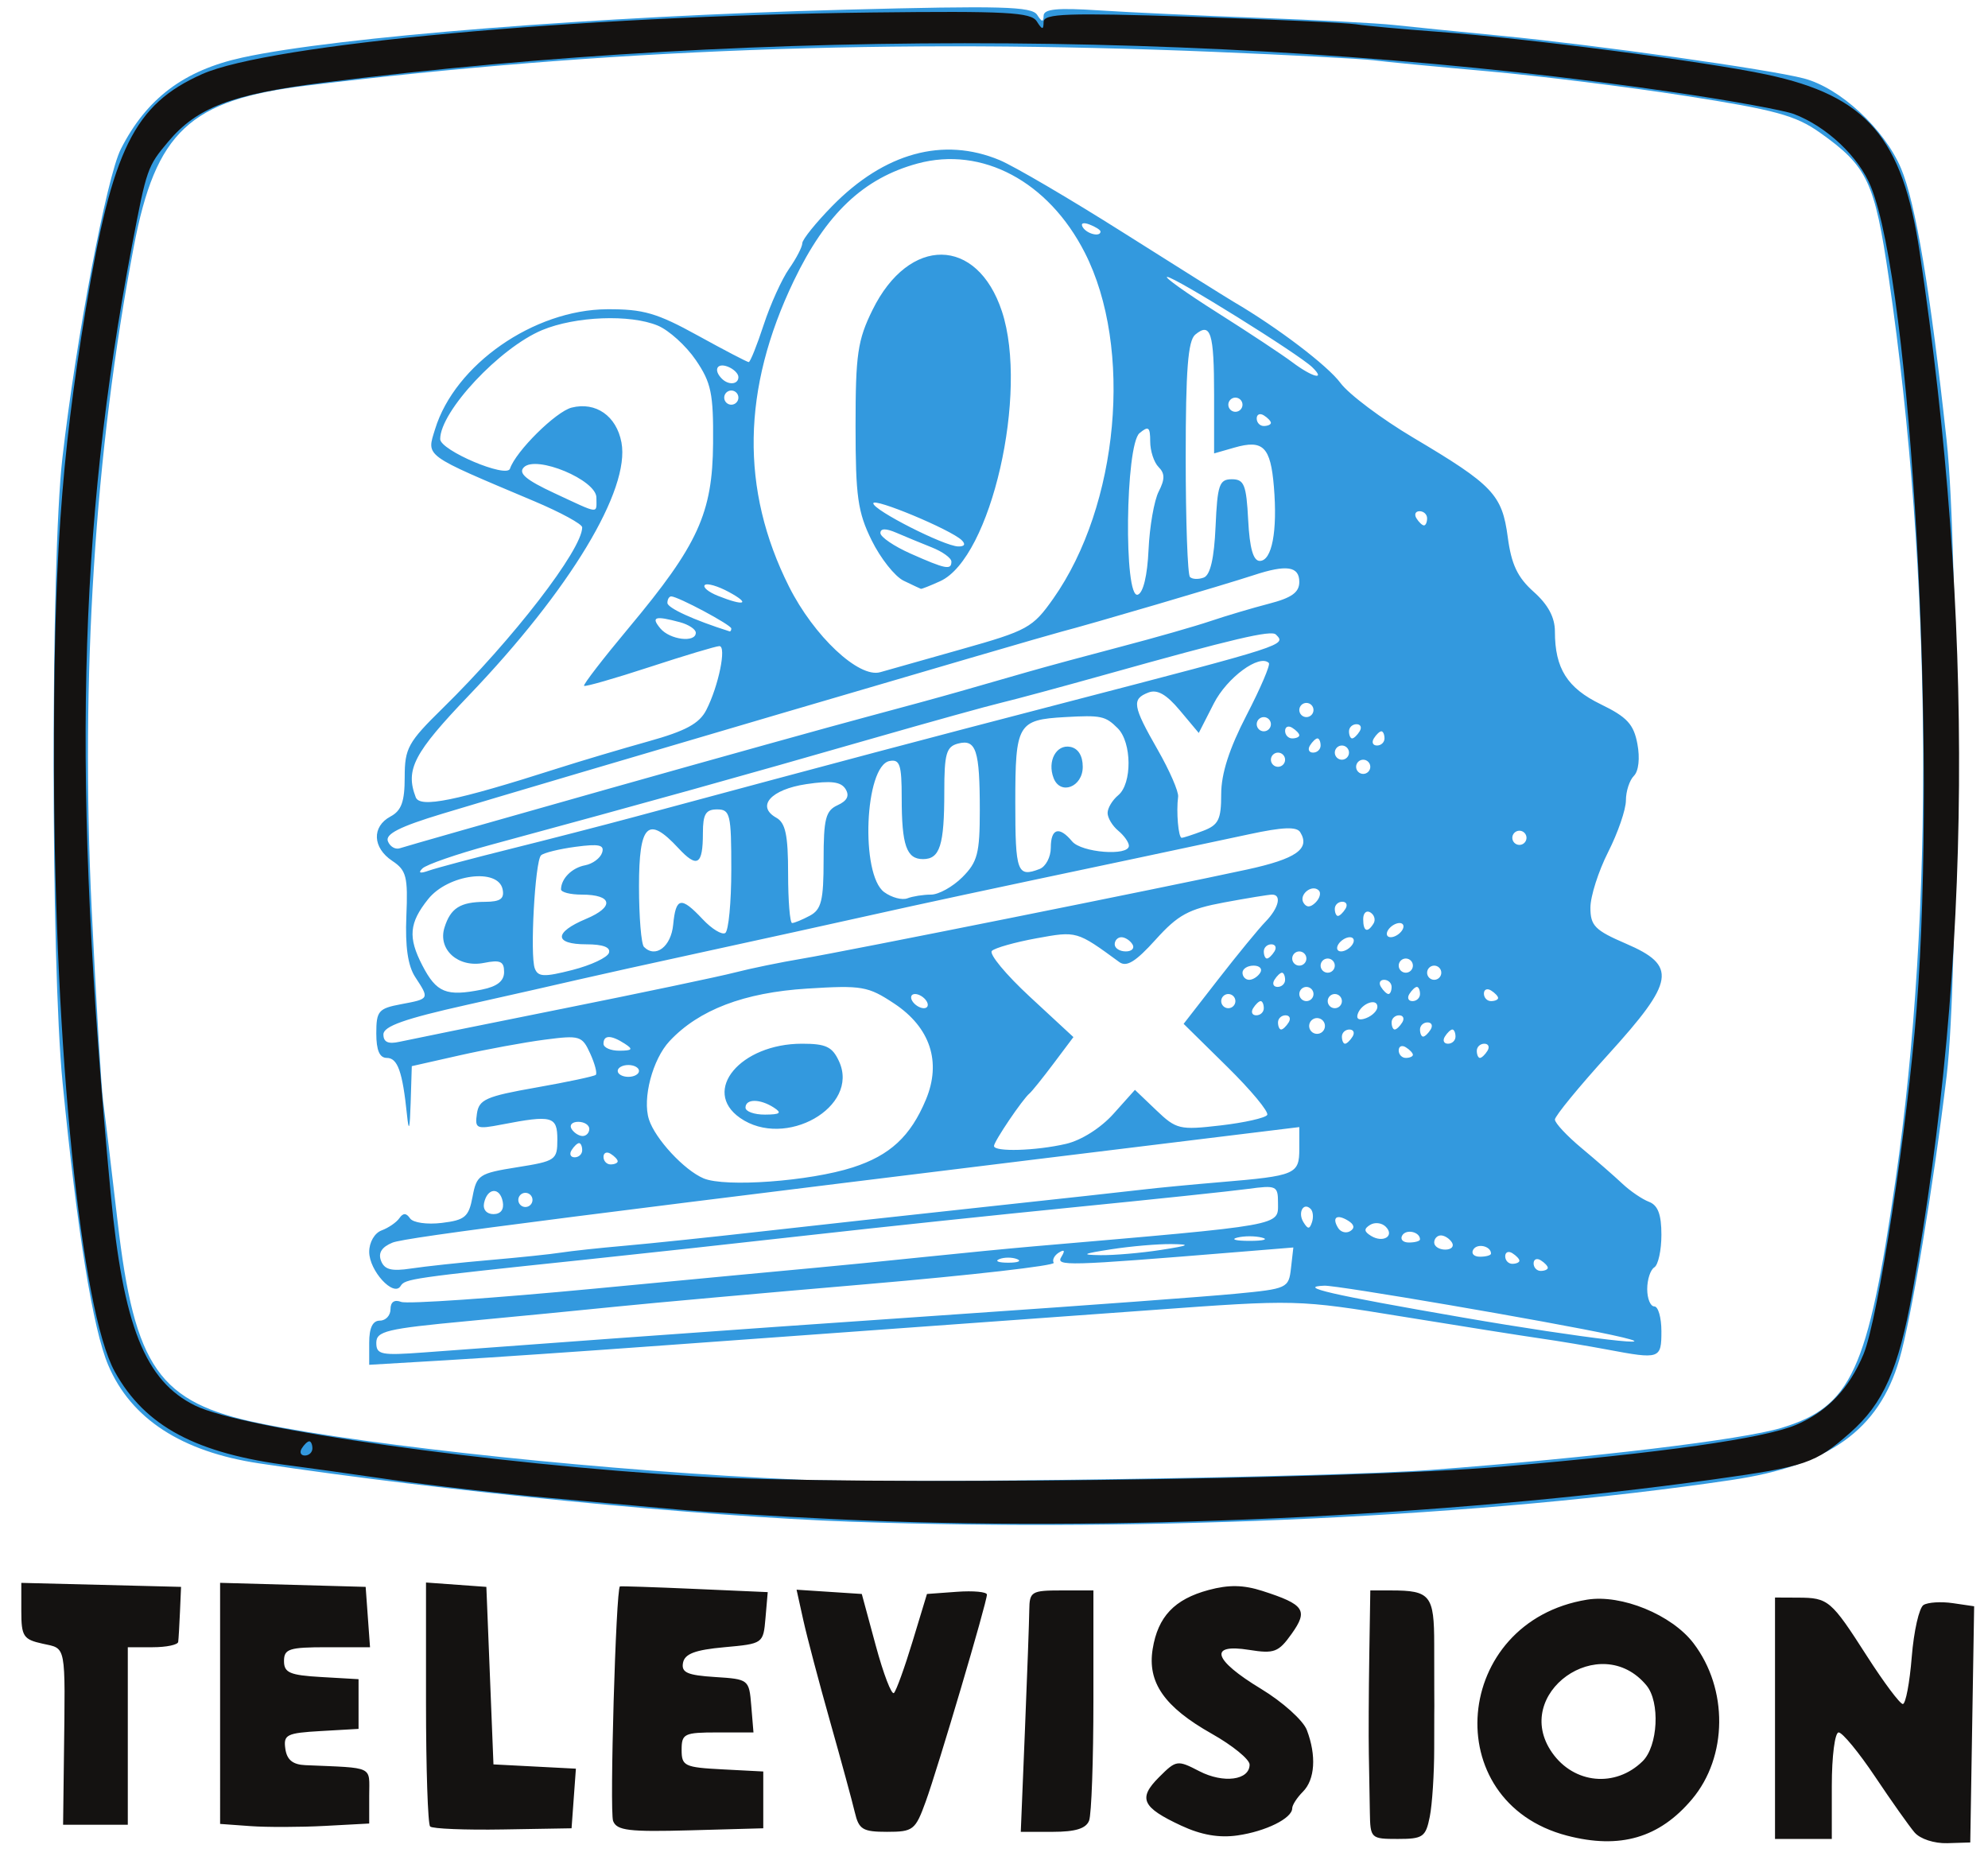
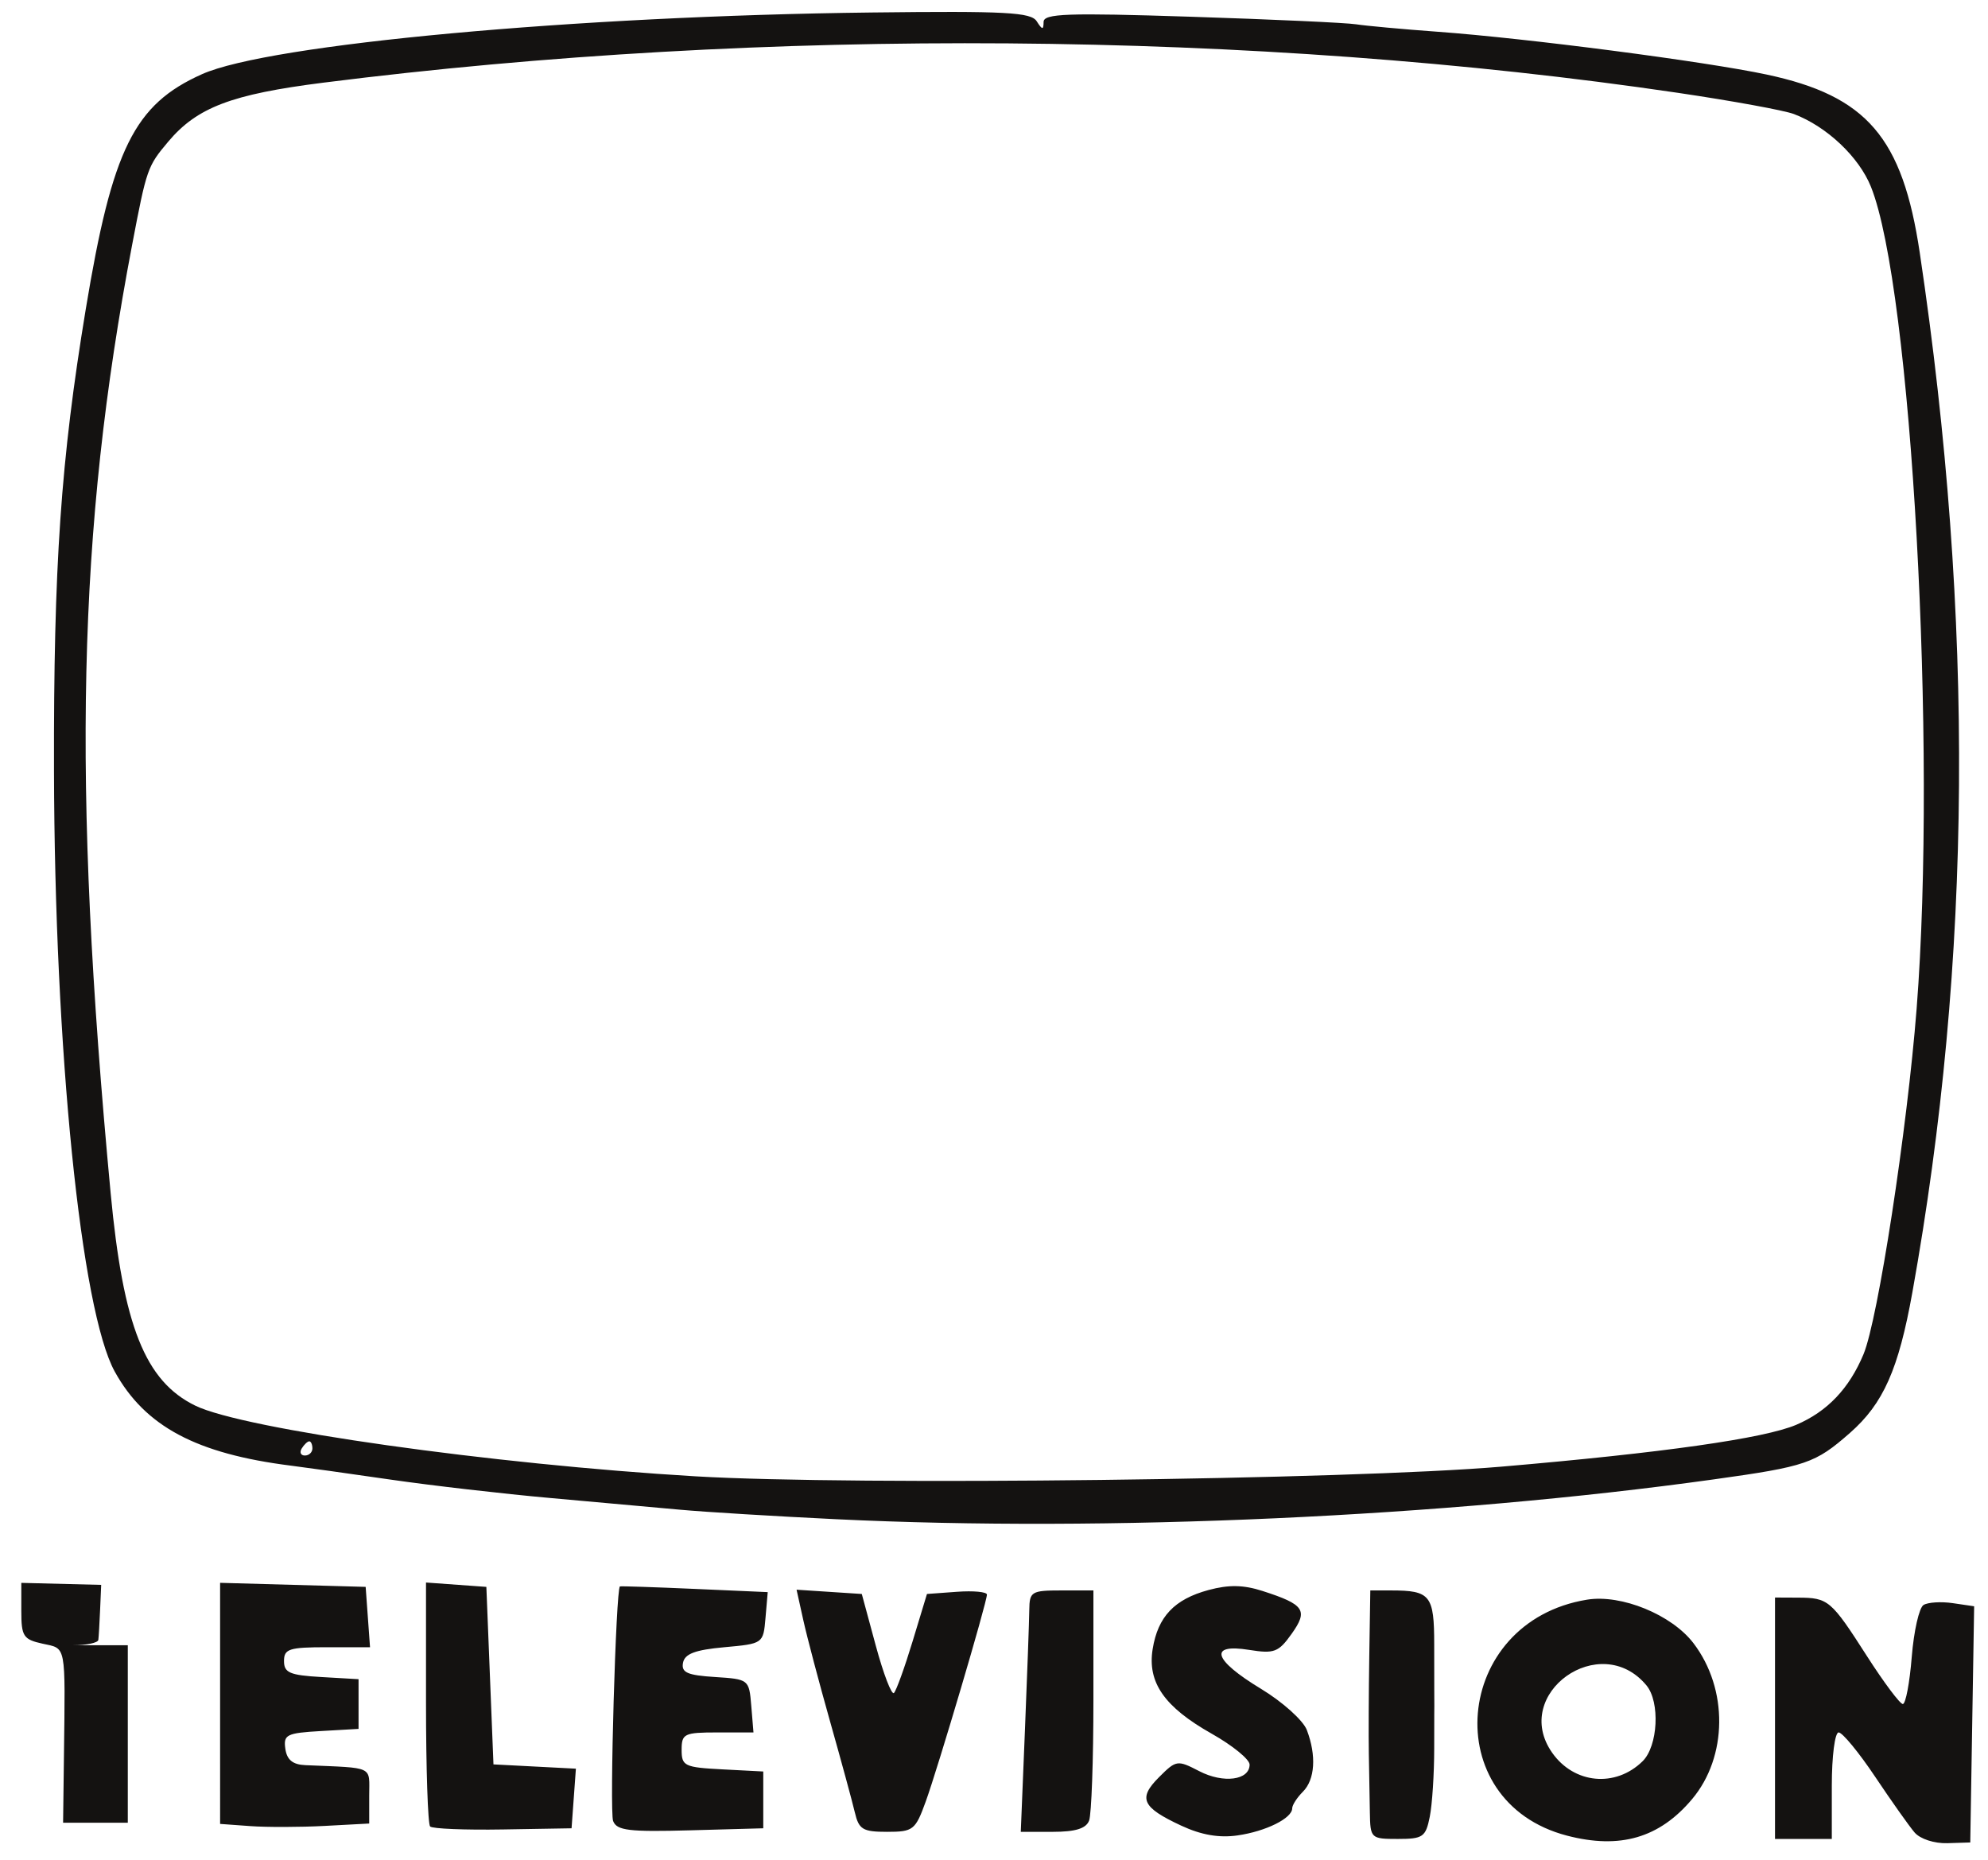
<svg xmlns="http://www.w3.org/2000/svg" xmlns:ns1="http://www.inkscape.org/namespaces/inkscape" xmlns:ns2="http://sodipodi.sourceforge.net/DTD/sodipodi-0.dtd" ns1:version="1.0 (4035a4fb49, 2020-05-01)" ns2:docname="20th_Century_Fox_Television_1966.svg" viewBox="0 0 373.333 349.333" height="349.333" width="373.333" id="svg10" version="1.1">
  <defs id="defs14" />
  <ns2:namedview ns1:current-layer="g18" ns1:window-maximized="1" ns1:window-y="-9" ns1:window-x="-9" ns1:cy="154.36628" ns1:cx="174.61662" ns1:zoom="1.6577875" showgrid="false" id="namedview12" ns1:window-height="1001" ns1:window-width="1920" ns1:pageshadow="2" ns1:pageopacity="0" guidetolerance="10" gridtolerance="10" objecttolerance="10" borderopacity="1" bordercolor="#666666" pagecolor="#ffffff" />
  <g id="g18" ns1:label="Image" ns1:groupmode="layer">
    <g id="g36">
-       <path ns2:nodetypes="ssssssssssssssssscsssssssssssssssssssssssssssscssssssssssssssssssssscssssssscssssssssssssssssssssssssssssssssssssssssssssscssssscsssssssssssssssssssssscssssssssssssssssssssssssssssssssssssssssssssssssscscccssssssssssssssssssssssssssssssssssssscsssscssssscssscssssssssssssssssssssssssssssssssssssssssssssssssssssssssssssssssssssssssssssssssssssssssssssssssssssssssssssssssssssssssssssssssssssssssssssssssssssssssssssssssssssssssssssssssssssssssssssssssssssssssssssssssssssssssssssssssssscsssscssssssssscsssssssssccsssssssssssssssssssssssssssscsssssssssssssssssssssssssssssssssssssssssssssssssssssssssssssssssssssssssssssssssssssssssssssssssssssssssssssssssssssssssscssssssssssssssssssssssssssssssssssssssssssss" id="path40" d="m 160,285.77 c -28.599,-0.998 -76.255,-5.69 -111.333,-10.961 -14.565,-2.188 -24.075,-8.378 -28.345,-18.448 -2.876,-6.782 -5.798,-24.872 -8.566,-53.027 C 9.521,180.596 9.498,105.406 11.72,86 14.278,63.661 20.034,33.224 22.688,28 27.52,18.489 34.539,13.206 45.531,10.805 63.265,6.931 112.247,3.044 158.747,1.821 c 29.251,-0.769 35.021,-0.615 36.021,0.965 0.871,1.376 1.196,1.426 1.211,0.183 0.015,-1.286 2.527,-1.534 10.354,-1.023 5.683,0.371 19.233,1.004 30.111,1.405 10.878,0.402 22.278,1.005 25.333,1.34 3.056,0.335 12.156,1.252 20.222,2.036 17.85,1.736 50.252,6.303 56.737,7.996 6.817,1.781 15.106,9.445 18.261,16.885 2.739,6.458 5.513,23.005 8.562,51.058 2.295,21.117 2.303,100.251 0.013,119.333 -2.505,20.866 -6.619,45.54 -8.894,53.333 -3.852,13.198 -13.197,19.887 -31.588,22.612 -46.172,6.84 -108.574,9.797 -165.091,7.825 z m 108.667,-9.733 c 30.535,-2.312 58.46,-5.658 65.864,-7.892 13.149,-3.967 16.234,-10.661 21.433,-46.511 7.338,-50.602 6.873,-113.723 -1.248,-169.331 -2.658,-18.201 -4.022,-21.081 -12.981,-27.42 -4.528,-3.203 -8.393,-4.258 -25.208,-6.876 C 305.604,16.306 288.867,14.224 279.333,13.379 269.8,12.535 260.2,11.612 258,11.328 255.8,11.045 242.3,10.33 228,9.74 167.237,7.232 113.906,9.217 57.538,16.084 35.6,18.757 29.245,24.696 25.114,46.382 17.794,84.808 15.107,127.104 17.215,170.701 c 0.833,17.215 1.797,33.399 2.143,35.966 0.346,2.567 1.57,12.767 2.72,22.667 3.203,27.569 7.764,34.054 26.69,37.944 21.111,4.34 65.823,9.013 101.233,10.582 18.371,0.814 100.515,-0.448 118.667,-1.823 z M 69.333,252.148 c 0,-2.798 0.651,-4.147 2,-4.147 1.1,0 2,-0.964 2,-2.143 0,-1.362 0.733,-1.861 2.011,-1.371 1.106,0.424 17.456,-0.699 36.333,-2.496 18.877,-1.797 37.623,-3.567 41.656,-3.932 4.033,-0.365 13.088,-1.264 20.122,-1.996 7.034,-0.732 16.334,-1.636 20.667,-2.009 C 241.548,229.972 240,230.247 240,225.893 c 0,-3.219 -0.285,-3.351 -5.667,-2.624 -3.117,0.421 -17.667,1.955 -32.333,3.409 -14.667,1.454 -37.167,3.827 -50,5.273 -12.833,1.446 -32.033,3.543 -42.667,4.661 -32.315,3.395 -33.264,3.532 -34.111,4.903 -1.308,2.116 -5.889,-2.884 -5.889,-6.429 0,-1.801 1.007,-3.54 2.333,-4.029 1.283,-0.473 2.783,-1.505 3.333,-2.292 0.709,-1.015 1.291,-1.006 2,0.029 0.561,0.819 3.181,1.196 5.966,0.858 4.371,-0.53 5.064,-1.121 5.778,-4.928 0.766,-4.083 1.235,-4.393 8.367,-5.525 7.24,-1.149 7.556,-1.366 7.556,-5.199 0,-4.391 -0.961,-4.651 -10.437,-2.824 -4.777,0.921 -5.075,0.79 -4.667,-2.041 0.385,-2.664 1.708,-3.249 11.103,-4.904 5.867,-1.034 10.914,-2.106 11.217,-2.383 0.302,-0.277 -0.169,-2.08 -1.047,-4.008 -1.516,-3.328 -1.948,-3.459 -8.55,-2.597 -3.824,0.499 -11.003,1.822 -15.953,2.939 l -9,2.032 -0.213,6.893 c -0.156,5.034 -0.343,5.634 -0.693,2.226 -0.831,-8.077 -1.75,-10.667 -3.785,-10.667 -1.363,0 -1.975,-1.427 -1.975,-4.606 0,-4.209 0.403,-4.682 4.667,-5.482 5.352,-1.004 5.339,-0.979 2.647,-5.088 -1.383,-2.111 -1.908,-5.718 -1.667,-11.456 0.312,-7.414 0.009,-8.603 -2.647,-10.367 -3.717,-2.469 -3.875,-6.439 -0.333,-8.335 2.056,-1.1 2.667,-2.792 2.667,-7.382 0,-5.437 0.62,-6.562 7.137,-12.953 13.197,-12.94 26.196,-29.797 26.196,-33.969 0,-0.607 -4.05,-2.812 -9,-4.902 C 79.354,85.272 80.101,85.816 81.708,80.582 85.421,68.483 100.228,58.162 114,58.075 c 6.794,-0.043 9.364,0.701 17.046,4.937 4.975,2.743 9.277,4.988 9.56,4.988 0.282,0 1.546,-3.15 2.808,-7 1.262,-3.85 3.41,-8.593 4.774,-10.539 1.363,-1.947 2.479,-4.101 2.479,-4.788 0,-0.687 2.534,-3.833 5.63,-6.992 9.798,-9.995 20.83,-13.022 31.413,-8.618 2.726,1.135 13.215,7.285 23.307,13.667 10.093,6.382 19.393,12.214 20.667,12.96 8.22,4.811 17.629,11.961 20.05,15.235 1.56,2.11 7.727,6.74 13.705,10.29 14.937,8.868 16.649,10.672 17.709,18.662 0.68,5.124 1.836,7.559 4.872,10.264 2.705,2.41 3.981,4.799 3.981,7.45 0,6.942 2.31,10.605 8.623,13.671 4.925,2.393 6.175,3.746 6.866,7.431 0.504,2.685 0.239,5.113 -0.655,6.007 -0.825,0.825 -1.5,2.9 -1.5,4.611 0,1.711 -1.5,6.071 -3.333,9.689 -1.833,3.618 -3.333,8.324 -3.333,10.458 0,3.385 0.851,4.246 6.667,6.748 9.672,4.161 9.216,7.013 -3.333,20.836 -5.5,6.058 -10,11.548 -10,12.199 0,0.652 2.25,3.062 5,5.356 2.75,2.294 6.2,5.303 7.667,6.687 1.467,1.384 3.717,2.917 5,3.407 1.681,0.642 2.333,2.371 2.333,6.187 0,2.913 -0.6,5.667 -1.333,6.121 -0.733,0.453 -1.333,2.289 -1.333,4.079 0,1.79 0.6,3.255 1.333,3.255 0.733,0 1.333,2.1 1.333,4.667 0,5.2 -0.287,5.298 -10.151,3.439 -3.583,-0.675 -9.215,-1.614 -12.515,-2.086 -3.3,-0.473 -14.946,-2.315 -25.88,-4.094 -19.837,-3.228 -19.939,-3.23 -47.333,-1.229 -15.1,1.103 -35.854,2.604 -46.12,3.336 -10.267,0.732 -30.667,2.21 -45.333,3.284 C 110,253.724 91.55,254.984 83.667,255.449 L 69.333,256.295 Z m 46,-0.804 C 130,250.267 160,248.156 182,246.652 c 22,-1.504 44.5,-3.166 50,-3.693 9.785,-0.938 10.009,-1.042 10.441,-4.826 l 0.441,-3.867 -10.441,0.852 c -32.382,2.643 -34.227,2.693 -33.112,0.889 0.723,-1.17 0.564,-1.432 -0.478,-0.787 -0.859,0.531 -1.295,1.395 -0.97,1.921 0.325,0.526 -15.415,2.326 -34.978,4.001 -19.563,1.675 -40.669,3.567 -46.903,4.205 -6.233,0.638 -18.983,1.879 -28.333,2.756 -15.085,1.416 -17,1.874 -17,4.066 0,2.226 0.887,2.404 9,1.801 4.95,-0.368 21,-1.55 35.667,-2.626 z m 187.333,-0.657 c -11.549,-2.491 -51.533,-9.343 -53.965,-9.248 -5.247,0.204 1.152,1.675 25.965,5.969 22.655,3.92 40.852,6.051 28,3.279 z M 92,236.622 c 5.5,-0.475 11.5,-1.102 13.333,-1.394 1.833,-0.292 7.233,-0.873 12,-1.29 4.767,-0.418 16.167,-1.608 25.333,-2.645 9.167,-1.037 28.067,-3.114 42,-4.615 13.933,-1.501 27.433,-2.983 30,-3.292 2.567,-0.31 9.167,-0.941 14.667,-1.403 C 243.312,220.808 244,220.515 244,215.738 v -4.082 l -6.333,0.774 c -129.973,15.888 -161.509,19.914 -163.974,20.929 -2.013,0.83 -2.704,1.929 -2.137,3.405 0.64,1.667 1.967,2.008 5.64,1.45 2.642,-0.401 9.304,-1.118 14.804,-1.593 z m 198.667,1.457 c 0,-0.323 -0.6,-0.959 -1.333,-1.412 -0.733,-0.453 -1.333,-0.189 -1.333,0.588 0,0.777 0.6,1.412 1.333,1.412 0.733,0 1.333,-0.265 1.333,-0.588 z M 191,236.45 c -0.917,-0.37 -2.417,-0.37 -3.333,0 -0.917,0.37 -0.167,0.673 1.667,0.673 1.833,0 2.583,-0.303 1.667,-0.673 z m 94.333,0.295 c 0,-0.323 -0.6,-0.959 -1.333,-1.412 -0.733,-0.453 -1.333,-0.189 -1.333,0.588 0,0.777 0.6,1.412 1.333,1.412 0.733,0 1.333,-0.265 1.333,-0.588 z M 218,234.728 c 5.393,-0.84 5.775,-1.05 2,-1.1 -2.567,-0.034 -7.667,0.406 -11.333,0.977 -5.393,0.84 -5.775,1.05 -2,1.1 2.567,0.034 7.667,-0.406 11.333,-0.977 z m 62,0.684 c 0,-1.407 -2.559,-1.999 -3.32,-0.767 -0.461,0.745 0.098,1.355 1.241,1.355 1.143,0 2.079,-0.265 2.079,-0.588 z m -7.333,-2.079 C 272.213,232.6 271.278,232 270.588,232 c -0.69,0 -1.255,0.6 -1.255,1.333 0,0.733 0.935,1.333 2.079,1.333 1.143,0 1.708,-0.6 1.255,-1.333 z M 237,232.414 c -1.283,-0.335 -3.383,-0.335 -4.667,0 -1.283,0.335 -0.233,0.61 2.333,0.61 2.567,0 3.617,-0.274 2.333,-0.61 z m 23.232,-2.049 c -0.733,-0.733 -2.05,-0.891 -2.925,-0.349 -1.209,0.747 -1.173,1.243 0.153,2.063 2.275,1.406 4.509,0.025 2.772,-1.713 z m 6.434,2.38 c 0,-1.407 -2.559,-1.999 -3.32,-0.767 -0.461,0.745 0.098,1.355 1.241,1.355 1.143,0 2.079,-0.265 2.079,-0.588 z m -13.486,-3.506 c -2.14,-1.322 -3.114,-0.621 -1.889,1.361 0.491,0.794 1.515,1.059 2.276,0.589 0.896,-0.554 0.759,-1.241 -0.387,-1.949 z m -7.042,-2.211 c -1.355,-1.355 -2.474,0.685 -1.362,2.485 0.84,1.359 1.154,1.36 1.606,0.005 0.309,-0.926 0.199,-2.047 -0.244,-2.49 z M 94.413,225.667 c -0.541,-2.81 -2.908,-2.633 -3.511,0.263 -0.252,1.208 0.483,2.07 1.764,2.07 1.373,0 2.027,-0.874 1.746,-2.333 z M 100,225.333 C 100,224.6 99.4,224 98.667,224 c -0.733,0 -1.333,0.6 -1.333,1.333 0,0.733 0.6,1.333 1.333,1.333 0.733,0 1.333,-0.6 1.333,-1.333 z m 60.142,-6.105 c 7.001,-2.26 10.853,-5.83 13.737,-12.733 2.956,-7.074 0.812,-13.559 -5.964,-18.044 -4.912,-3.251 -6.044,-3.445 -16.327,-2.803 -11.859,0.74 -20.373,3.991 -25.861,9.874 -3.186,3.416 -5.119,10.771 -3.861,14.694 1.171,3.654 6.619,9.531 10.261,11.071 4.051,1.712 19.95,0.543 28.016,-2.06 z m -21.178,-9.304 C 131.683,204.825 139.063,196 150.608,196 c 4.524,0 5.708,0.568 6.974,3.345 3.891,8.54 -10.143,16.515 -18.618,10.58 z M 145.333,208 C 142.725,206.314 140,206.314 140,208 c 0,0.733 1.65,1.324 3.667,1.313 2.857,-0.016 3.225,-0.306 1.667,-1.313 z M 116,218.079 c 0,-0.323 -0.6,-0.959 -1.333,-1.412 -0.733,-0.453 -1.333,-0.189 -1.333,0.588 0,0.777 0.6,1.412 1.333,1.412 0.733,0 1.333,-0.265 1.333,-0.588 z M 109.333,216 c 0,-0.733 -0.265,-1.333 -0.588,-1.333 -0.323,0 -0.959,0.6 -1.412,1.333 -0.453,0.733 -0.189,1.333 0.588,1.333 0.777,0 1.412,-0.6 1.412,-1.333 z m 90.866,-1.195 c 2.866,-0.666 6.525,-2.983 8.901,-5.635 l 4.034,-4.504 3.989,3.81 c 3.787,3.618 4.399,3.763 12.102,2.869 4.462,-0.518 8.399,-1.404 8.748,-1.969 0.349,-0.565 -3.039,-4.646 -7.53,-9.067 l -8.165,-8.04 6.528,-8.399 c 3.59,-4.619 7.578,-9.48 8.861,-10.801 2.469,-2.542 3.079,-5.069 1.222,-5.069 -0.611,0 -4.661,0.661 -9,1.468 -6.68,1.243 -8.654,2.316 -12.879,7 -3.735,4.14 -5.448,5.196 -6.813,4.198 -8.011,-5.857 -7.971,-5.845 -15.531,-4.466 -4.033,0.736 -7.812,1.801 -8.397,2.366 -0.585,0.565 2.621,4.439 7.124,8.609 l 8.188,7.581 -3.72,4.955 c -2.046,2.725 -4.081,5.255 -4.522,5.622 -1.321,1.099 -6.673,9.017 -6.673,9.872 0,1.15 7.865,0.917 13.533,-0.4 z M 110.667,212 c 0,-0.733 -0.935,-1.333 -2.079,-1.333 -1.143,0 -1.708,0.6 -1.255,1.333 0.453,0.733 1.389,1.333 2.079,1.333 0.69,0 1.255,-0.6 1.255,-1.333 z M 120,201.111 C 120,200.5 119.1,200 118,200 c -1.1,0 -2,0.5 -2,1.111 0,0.611 0.9,1.111 2,1.111 1.1,0 2,-0.5 2,-1.111 z m 145.333,-3.032 c 0,-0.323 -0.6,-0.959 -1.333,-1.412 -0.733,-0.453 -1.333,-0.189 -1.333,0.588 0,0.777 0.6,1.412 1.333,1.412 0.733,0 1.333,-0.265 1.333,-0.588 z m 14,-0.745 C 279.787,196.6 279.522,196 278.745,196 c -0.777,0 -1.412,0.6 -1.412,1.333 0,0.733 0.265,1.333 0.588,1.333 0.323,0 0.959,-0.6 1.412,-1.333 z m -162,-1.333 c -2.585,-1.671 -4,-1.671 -4,0 0,0.733 1.35,1.324 3,1.313 2.426,-0.017 2.617,-0.268 1,-1.313 z m -12,-6.51 c 15.033,-3.017 29.733,-6.105 32.667,-6.864 2.933,-0.759 8.633,-1.931 12.667,-2.605 8.002,-1.338 68.188,-13.396 83.549,-16.739 9.216,-2.006 11.885,-3.884 9.956,-7.005 -0.663,-1.073 -3.294,-0.968 -9.543,0.378 -4.745,1.022 -14.478,3.093 -21.628,4.602 -28.918,6.102 -39.517,8.374 -50.333,10.792 -6.233,1.394 -19.733,4.36 -30,6.592 -10.267,2.232 -21.067,4.621 -24,5.309 -2.933,0.688 -12.383,2.827 -21,4.752 -11.703,2.615 -15.667,4.021 -15.667,5.554 0,1.438 0.898,1.853 3,1.385 1.65,-0.367 15.3,-3.136 30.333,-6.153 z M 254,194.667 c 0.453,-0.733 0.189,-1.333 -0.588,-1.333 -0.777,0 -1.412,0.6 -1.412,1.333 0,0.733 0.265,1.333 0.588,1.333 0.323,0 0.959,-0.6 1.412,-1.333 z m 19.333,0 c 0,-0.733 -0.265,-1.333 -0.588,-1.333 -0.323,0 -0.959,0.6 -1.412,1.333 C 270.88,195.4 271.145,196 271.921,196 c 0.777,0 1.412,-0.6 1.412,-1.333 z m -24.737,-2.781 c -0.429,-0.695 -1.349,-0.912 -2.043,-0.482 -0.695,0.429 -0.912,1.349 -0.482,2.043 0.429,0.695 1.349,0.912 2.043,0.482 0.695,-0.429 0.912,-1.349 0.482,-2.043 z m 20.07,1.447 C 269.12,192.6 268.855,192 268.079,192 c -0.777,0 -1.412,0.6 -1.412,1.333 0,0.733 0.265,1.333 0.588,1.333 0.323,0 0.959,-0.6 1.412,-1.333 z M 242,192 c 0.453,-0.733 0.189,-1.333 -0.588,-1.333 -0.777,0 -1.412,0.6 -1.412,1.333 0,0.733 0.265,1.333 0.588,1.333 0.323,0 0.959,-0.6 1.412,-1.333 z m 21.333,0 c 0.453,-0.733 0.189,-1.333 -0.588,-1.333 -0.777,0 -1.412,0.6 -1.412,1.333 0,0.733 0.265,1.333 0.588,1.333 0.323,0 0.959,-0.6 1.412,-1.333 z m -4.667,-2.92 c 0,-1.753 -3.03,-0.655 -3.695,1.338 -0.325,0.974 0.285,1.272 1.583,0.774 1.161,-0.446 2.111,-1.396 2.111,-2.112 z m -21.333,0.254 C 237.333,188.6 237.069,188 236.745,188 c -0.323,0 -0.959,0.6 -1.412,1.333 -0.453,0.733 -0.189,1.333 0.588,1.333 0.777,0 1.412,-0.6 1.412,-1.333 z M 174,188 c -0.453,-0.733 -1.424,-1.333 -2.157,-1.333 -0.733,0 -0.963,0.6 -0.509,1.333 0.453,0.733 1.424,1.333 2.157,1.333 0.733,0 0.963,-0.6 0.509,-1.333 z m 58,0 c 0,-0.733 -0.6,-1.333 -1.333,-1.333 -0.733,0 -1.333,0.6 -1.333,1.333 0,0.733 0.6,1.333 1.333,1.333 0.733,0 1.333,-0.6 1.333,-1.333 z m 20,0 c 0,-0.733 -0.6,-1.333 -1.333,-1.333 -0.733,0 -1.333,0.6 -1.333,1.333 0,0.733 0.6,1.333 1.333,1.333 0.733,0 1.333,-0.6 1.333,-1.333 z m -5.333,-1.333 c 0,-0.733 -0.6,-1.333 -1.333,-1.333 -0.733,0 -1.333,0.6 -1.333,1.333 0,0.733 0.6,1.333 1.333,1.333 0.733,0 1.333,-0.6 1.333,-1.333 z m 20,0 c 0,-0.733 -0.265,-1.333 -0.588,-1.333 -0.323,0 -0.959,0.6 -1.412,1.333 C 264.213,187.4 264.478,188 265.255,188 c 0.777,0 1.412,-0.6 1.412,-1.333 z m 14.667,0.745 c 0,-0.323 -0.6,-0.959 -1.333,-1.412 -0.733,-0.453 -1.333,-0.189 -1.333,0.588 0,0.777 0.6,1.412 1.333,1.412 0.733,0 1.333,-0.265 1.333,-0.588 z M 90.5,185.833 c 2.865,-0.573 4.167,-1.604 4.167,-3.3 0,-1.998 -0.719,-2.323 -3.782,-1.71 -4.832,0.966 -8.706,-2.497 -7.417,-6.63 1.143,-3.665 2.954,-4.814 7.63,-4.839 2.872,-0.016 3.652,-0.574 3.289,-2.354 -0.828,-4.063 -10.248,-2.822 -13.98,1.842 -3.572,4.464 -3.814,7.191 -1.102,12.437 2.661,5.146 4.498,5.894 11.195,4.554 z m 170.833,-0.5 C 261.333,184.6 260.698,184 259.921,184 c -0.777,0 -1.041,0.6 -0.588,1.333 0.453,0.733 1.089,1.333 1.412,1.333 0.323,0 0.588,-0.6 0.588,-1.333 z m -20,-1.333 c 0,-0.733 -0.265,-1.333 -0.588,-1.333 -0.323,0 -0.959,0.6 -1.412,1.333 -0.453,0.733 -0.189,1.333 0.588,1.333 0.777,0 1.412,-0.6 1.412,-1.333 z m -126.979,-5.064 c 0.35,-1.049 -1.116,-1.602 -4.244,-1.602 -6.1,0 -6.126,-2.239 -0.057,-4.775 5.392,-2.253 4.987,-4.558 -0.799,-4.558 -2.157,0 -3.912,-0.45 -3.901,-1 0.042,-2.037 2.054,-4.039 4.536,-4.512 1.406,-0.268 2.836,-1.327 3.178,-2.354 0.492,-1.476 -0.552,-1.709 -5,-1.112 -3.092,0.415 -6.004,1.137 -6.471,1.604 -1.127,1.127 -2.097,18.811 -1.165,21.24 0.612,1.596 1.748,1.642 7.06,0.287 3.482,-0.888 6.57,-2.336 6.864,-3.217 z m 122.312,3.731 c 0.453,-0.733 -0.111,-1.333 -1.255,-1.333 -1.143,0 -2.079,0.6 -2.079,1.333 0,0.733 0.565,1.333 1.255,1.333 0.69,0 1.625,-0.6 2.079,-1.333 z m 34,0 c 0,-0.733 -0.6,-1.333 -1.333,-1.333 -0.733,0 -1.333,0.6 -1.333,1.333 0,0.733 0.6,1.333 1.333,1.333 0.733,0 1.333,-0.6 1.333,-1.333 z m -20,-1.333 C 250.667,180.6 250.067,180 249.333,180 248.6,180 248,180.6 248,181.333 c 0,0.733 0.6,1.333 1.333,1.333 0.733,0 1.333,-0.6 1.333,-1.333 z m 14.667,0 C 265.333,180.6 264.733,180 264,180 c -0.733,0 -1.333,0.6 -1.333,1.333 0,0.733 0.6,1.333 1.333,1.333 0.733,0 1.333,-0.6 1.333,-1.333 z m -20,-1.333 c 0,-0.733 -0.6,-1.333 -1.333,-1.333 -0.733,0 -1.333,0.6 -1.333,1.333 0,0.733 0.6,1.333 1.333,1.333 0.733,0 1.333,-0.6 1.333,-1.333 z m -6,-1.333 c 0.453,-0.733 0.189,-1.333 -0.588,-1.333 -0.777,0 -1.412,0.6 -1.412,1.333 0,0.733 0.265,1.333 0.588,1.333 0.323,0 0.959,-0.6 1.412,-1.333 z m -112.916,-5.011 c 0.501,-5.186 1.47,-5.366 5.544,-1.03 1.701,1.811 3.606,2.975 4.232,2.588 0.627,-0.387 1.14,-5.769 1.14,-11.959 C 137.333,152.889 137.123,152 134.667,152 132.533,152 132,152.889 132,156.444 c 0,6.013 -1.059,6.655 -4.626,2.807 -5.692,-6.142 -7.374,-4.501 -7.374,7.193 0,5.744 0.421,10.865 0.935,11.379 2.17,2.17 5.084,-0.046 5.483,-4.168 z m 86.249,3.678 C 212.213,176.6 211.278,176 210.588,176 c -0.69,0 -1.255,0.6 -1.255,1.333 0,0.733 0.935,1.333 2.079,1.333 1.143,0 1.708,-0.6 1.255,-1.333 z m 41.333,0 C 254.453,176.6 254.224,176 253.491,176 c -0.733,0 -1.704,0.6 -2.157,1.333 -0.453,0.733 -0.224,1.333 0.509,1.333 0.733,0 1.704,-0.6 2.157,-1.333 z m 9.333,-2.667 c 0.453,-0.733 0.224,-1.333 -0.509,-1.333 -0.733,0 -1.704,0.6 -2.157,1.333 C 260.213,175.4 260.443,176 261.176,176 c 0.733,0 1.704,-0.6 2.157,-1.333 z m -5.39,-1.241 c 0.422,-0.683 0.157,-1.618 -0.588,-2.079 -0.745,-0.461 -1.355,0.098 -1.355,1.241 0,2.342 0.8,2.687 1.943,0.837 z m -105.855,-1.472 c 2.162,-1.157 2.579,-2.848 2.579,-10.463 0,-7.749 0.387,-9.259 2.633,-10.286 1.811,-0.828 2.273,-1.778 1.481,-3.044 -0.859,-1.372 -2.735,-1.603 -7.377,-0.907 -6.646,0.997 -9.456,4.159 -5.609,6.311 1.722,0.964 2.206,3.266 2.206,10.502 0,5.097 0.339,9.267 0.754,9.267 0.415,0 1.915,-0.621 3.333,-1.38 z m 100.579,-1.286 c 0.453,-0.733 0.189,-1.333 -0.588,-1.333 -0.777,0 -1.412,0.6 -1.412,1.333 0,0.733 0.265,1.333 0.588,1.333 0.323,0 0.959,-0.6 1.412,-1.333 z m -5,-3.445 c -1.271,-1.271 -3.818,0.787 -2.871,2.32 0.563,0.911 1.309,0.888 2.266,-0.07 0.785,-0.785 1.057,-1.797 0.605,-2.25 z M 174.836,168 c 1.44,0 4.091,-1.473 5.891,-3.273 2.848,-2.848 3.273,-4.477 3.273,-12.558 0,-11.296 -0.693,-13.421 -4.086,-12.533 -2.207,0.577 -2.581,1.89 -2.581,9.077 0,10.024 -0.823,12.62 -4,12.62 -3.101,0 -4,-2.595 -4,-11.54 0,-6.191 -0.352,-7.254 -2.28,-6.883 -4.675,0.9 -5.511,21.328 -1.008,24.621 1.4,1.024 3.362,1.548 4.359,1.165 0.998,-0.383 2.992,-0.696 4.432,-0.696 z M 95.865,159.413 c 7.041,-1.752 17.452,-4.436 23.135,-5.966 41.831,-11.256 52.316,-14.039 81,-21.5 41.772,-10.865 41.587,-10.805 39.604,-12.788 -0.881,-0.881 -7.921,0.776 -32.27,7.595 -8.067,2.259 -16.767,4.608 -19.333,5.218 -2.567,0.611 -13.367,3.61 -24,6.664 -25.871,7.432 -41.192,11.7 -72,20.059 -6.233,1.691 -11.933,3.665 -12.667,4.386 -0.878,0.863 -0.468,1.004 1.198,0.414 1.392,-0.493 8.292,-2.33 15.333,-4.082 z m 99.359,3.778 c 1.16,-0.445 2.109,-2.245 2.109,-4 0,-3.64 1.577,-4.11 4,-1.191 1.76,2.121 10.667,2.814 10.667,0.83 0,-0.644 -0.9,-1.917 -2,-2.83 -1.1,-0.913 -2,-2.413 -2,-3.333 0,-0.92 0.9,-2.42 2,-3.333 2.624,-2.177 2.565,-9.911 -0.095,-12.571 -2.315,-2.315 -3.123,-2.486 -9.903,-2.1 -8.885,0.506 -9.335,1.28 -9.335,16.051 0,13.083 0.366,14.086 4.558,12.477 z m 2.629,-17.092 c -1.213,-3.161 0.503,-6.354 3.143,-5.845 1.476,0.284 2.337,1.665 2.337,3.747 0,3.801 -4.208,5.412 -5.48,2.099 z M 114,148.206 c 20.533,-5.797 42.433,-11.897 48.667,-13.555 6.233,-1.659 14.183,-3.833 17.667,-4.833 L 193,126.182 c 3.483,-1 11.433,-3.153 17.667,-4.785 6.233,-1.632 13.733,-3.777 16.667,-4.768 2.933,-0.99 7.883,-2.46 11,-3.267 4.242,-1.097 5.667,-2.123 5.667,-4.081 0,-2.949 -2.391,-3.302 -8.572,-1.267 -5.395,1.777 -30.999,9.303 -36.095,10.61 -4.2,1.077 -97.437,28.494 -116.268,34.189 -7.974,2.412 -10.742,3.81 -10.223,5.162 0.392,1.02 1.412,1.611 2.268,1.312 C 75.966,158.991 93.467,154.003 114,148.206 Z m 172.667,9.127 c 0,-0.733 -0.6,-1.333 -1.333,-1.333 -0.733,0 -1.333,0.6 -1.333,1.333 0,0.733 0.6,1.333 1.333,1.333 0.733,0 1.333,-0.6 1.333,-1.333 z M 225.913,156.033 c 2.924,-1.112 3.42,-2.115 3.42,-6.913 0,-3.831 1.513,-8.538 4.766,-14.823 2.621,-5.065 4.504,-9.471 4.185,-9.791 -1.754,-1.754 -7.853,2.727 -10.336,7.595 l -2.828,5.543 -3.56,-4.249 c -2.52,-3.007 -4.242,-3.985 -5.894,-3.346 -3.18,1.23 -2.974,2.507 1.736,10.739 2.238,3.912 3.967,7.885 3.842,8.829 -0.376,2.832 0.047,7.716 0.668,7.716 0.319,0 2.119,-0.585 4,-1.3 z M 104.667,144.314 c 4.4,-1.406 12.109,-3.702 17.131,-5.102 6.974,-1.944 9.535,-3.333 10.839,-5.878 2.303,-4.493 3.841,-12 2.46,-12 -0.613,0 -6.497,1.764 -13.076,3.919 -6.578,2.156 -12.132,3.748 -12.341,3.54 -0.209,-0.209 3.581,-5.122 8.421,-10.919 12.997,-15.565 15.708,-21.501 15.812,-34.626 0.075,-9.36 -0.346,-11.387 -3.248,-15.639 -1.833,-2.687 -5.051,-5.599 -7.15,-6.47 -5.189,-2.154 -15.459,-1.752 -21.704,0.849 -7.963,3.318 -19.146,15.272 -19.146,20.467 0,2.115 12.49,7.411 13.107,5.559 1.089,-3.268 8.623,-10.728 11.584,-11.471 4.545,-1.141 8.417,1.57 9.351,6.546 1.666,8.882 -9.646,27.644 -28.627,47.476 -10.381,10.847 -12.002,13.95 -10.005,19.155 0.792,2.063 7.475,0.704 26.59,-5.405 z M 257.333,144 c 0,-0.733 -0.6,-1.333 -1.333,-1.333 -0.733,0 -1.333,0.6 -1.333,1.333 0,0.733 0.6,1.333 1.333,1.333 0.733,0 1.333,-0.6 1.333,-1.333 z m -16,-1.333 c 0,-0.733 -0.6,-1.333 -1.333,-1.333 -0.733,0 -1.333,0.6 -1.333,1.333 0,0.733 0.6,1.333 1.333,1.333 0.733,0 1.333,-0.6 1.333,-1.333 z m 12,-1.333 C 253.333,140.6 252.733,140 252,140 c -0.733,0 -1.333,0.6 -1.333,1.333 0,0.733 0.6,1.333 1.333,1.333 0.733,0 1.333,-0.6 1.333,-1.333 z M 248,140 c 0,-0.733 -0.265,-1.333 -0.588,-1.333 -0.323,0 -0.959,0.6 -1.412,1.333 -0.453,0.733 -0.189,1.333 0.588,1.333 0.777,0 1.412,-0.6 1.412,-1.333 z m 12,-1.333 c 0,-0.733 -0.265,-1.333 -0.588,-1.333 -0.323,0 -0.959,0.6 -1.412,1.333 C 257.547,139.4 257.811,140 258.588,140 259.365,140 260,139.4 260,138.667 Z m -16,-0.588 c 0,-0.323 -0.6,-0.959 -1.333,-1.412 -0.733,-0.453 -1.333,-0.189 -1.333,0.588 0,0.777 0.6,1.412 1.333,1.412 0.733,0 1.333,-0.265 1.333,-0.588 z m 11.333,-0.745 C 255.787,136.6 255.522,136 254.745,136 c -0.777,0 -1.412,0.6 -1.412,1.333 0,0.733 0.265,1.333 0.588,1.333 0.323,0 0.959,-0.6 1.412,-1.333 z M 238.667,136 c 0,-0.733 -0.6,-1.333 -1.333,-1.333 -0.733,0 -1.333,0.6 -1.333,1.333 0,0.733 0.6,1.333 1.333,1.333 0.733,0 1.333,-0.6 1.333,-1.333 z m 8,-2.667 C 246.667,132.6 246.067,132 245.333,132 244.6,132 244,132.6 244,133.333 c 0,0.733 0.6,1.333 1.333,1.333 0.733,0 1.333,-0.6 1.333,-1.333 z m -66.145,-11.406 c 12.459,-3.51 13.414,-4.037 17.274,-9.513 12.334,-17.499 15.03,-47.114 5.916,-64.98 -6.818,-13.365 -19.274,-20.008 -31.378,-16.734 -10.165,2.749 -17.209,9.423 -23.266,22.046 -9.742,20.304 -10.04,39.182 -0.905,57.396 4.673,9.316 13.127,17.252 17.142,16.089 1.116,-0.323 7.963,-2.26 15.217,-4.303 z M 169.693,109.051 c -1.636,-0.789 -4.336,-4.199 -6,-7.576 -2.614,-5.306 -3.026,-8.227 -3.026,-21.474 0,-13.467 0.387,-16.12 3.182,-21.797 6.871,-13.956 19.659,-13.814 24.307,0.27 5.045,15.287 -2.053,46.318 -11.589,50.663 -1.848,0.842 -3.481,1.49 -3.63,1.44 -0.149,-0.05 -1.609,-0.736 -3.245,-1.526 z m 8.974,-3.587 c 0,-0.662 -1.65,-1.86 -3.667,-2.663 -2.017,-0.803 -5.017,-2.042 -6.667,-2.754 -1.984,-0.856 -3,-0.838 -3,0.051 0,0.74 2.55,2.478 5.667,3.863 6.591,2.929 7.667,3.139 7.667,1.503 z M 180.6,101.44 C 178.546,99.45 164,93.385 164,94.518 c 0,1.282 13.276,8.031 15.933,8.099 1.205,0.031 1.456,-0.412 0.667,-1.177 z m -49.933,17.382 c 0,-0.648 -1.35,-1.54 -3,-1.982 C 122.997,115.589 122.206,115.839 124,118 c 1.789,2.155 6.667,2.757 6.667,0.822 z m 6.667,-0.795 c 0,-0.669 -10.028,-6.027 -11.28,-6.027 -0.396,0 -0.72,0.55 -0.72,1.222 0,0.95 4.971,3.225 11.667,5.339 0.183,0.058 0.333,-0.183 0.333,-0.534 z m -0.451,-6.851 c -2.081,-1.128 -4.119,-1.717 -4.527,-1.309 -0.408,0.408 0.695,1.317 2.451,2.02 4.989,1.995 6.264,1.558 2.076,-0.711 z m 78.807,-7.948 c 0.196,-4.342 1.054,-9.257 1.906,-10.922 1.183,-2.309 1.177,-3.4 -0.022,-4.6 C 216.708,86.841 216,84.68 216,82.903 c 0,-2.72 -0.316,-2.968 -2,-1.57 -2.669,2.215 -2.987,31.215 -0.333,30.339 1.026,-0.338 1.803,-3.585 2.022,-8.444 z m 12.586,-4.348 c 0.347,-7.86 0.698,-8.88 3.058,-8.88 2.311,0 2.72,1.022 3.067,7.667 0.276,5.301 0.949,7.667 2.178,7.667 2.283,0 3.343,-5.566 2.651,-13.916 -0.623,-7.521 -2.02,-8.911 -7.407,-7.366 L 228,85.147 V 74.129 c 0,-11.645 -0.643,-13.695 -3.544,-11.288 -1.362,1.131 -1.789,6.644 -1.789,23.1 0,11.888 0.359,21.973 0.797,22.412 0.438,0.438 1.612,0.484 2.608,0.102 1.216,-0.467 1.94,-3.614 2.203,-9.575 z M 268,97.333 c 0,-0.733 -0.635,-1.333 -1.412,-1.333 -0.777,0 -1.041,0.6 -0.588,1.333 0.453,0.733 1.089,1.333 1.412,1.333 0.323,0 0.588,-0.6 0.588,-1.333 z M 112,93.444 c 0,-3.306 -11.288,-8.023 -13.619,-5.691 -1.105,1.105 0.39,2.373 5.729,4.858 8.657,4.03 7.891,3.949 7.891,0.832 z M 238.667,79.412 c 0,-0.323 -0.6,-0.959 -1.333,-1.412 C 236.6,77.547 236,77.811 236,78.588 c 0,0.777 0.6,1.412 1.333,1.412 0.733,0 1.333,-0.265 1.333,-0.588 z m -5.333,-3.412 c 0,-0.733 -0.6,-1.333 -1.333,-1.333 -0.733,0 -1.333,0.6 -1.333,1.333 0,0.733 0.6,1.333 1.333,1.333 0.733,0 1.333,-0.6 1.333,-1.333 z m -94.667,-1.333 c 0,-0.733 -0.6,-1.333 -1.333,-1.333 -0.733,0 -1.333,0.6 -1.333,1.333 0,0.733 0.6,1.333 1.333,1.333 0.733,0 1.333,-0.6 1.333,-1.333 z m 0,-3.857 c 0,-0.655 -0.9,-1.536 -2,-1.958 -2.032,-0.78 -2.731,0.64 -1.111,2.26 1.274,1.274 3.111,1.096 3.111,-0.302 z M 246.429,68.959 C 243.891,66.499 220.603,52 219.189,52 c -0.654,9.9e-5 3.611,3.037 9.478,6.749 5.867,3.712 12.167,7.879 14,9.259 3.799,2.861 6.414,3.521 3.762,0.95 z M 206.667,43.476 c 0,-0.288 -0.931,-0.881 -2.069,-1.318 -1.187,-0.455 -1.722,-0.232 -1.255,0.524 0.783,1.267 3.324,1.874 3.324,0.794 z" style="fill:#3399de;stroke-width:1.333" />
-       <path ns2:nodetypes="ssssssssssssscccccsssssscccssssssssssssssssssssccssccsssssccccccccssscccsssscsscssccccccccccssscscssssscssscccsssssscccssscsssssssscssscsssscccssscccccsssssssssssssssssssssssssssssssssssssssss" id="path38" d="m 294.272,344.715 c -24.395,-6.36 -21.511,-40.211 3.775,-44.314 6.445,-1.046 15.891,2.822 19.978,8.18 6.542,8.577 6.426,21.329 -0.266,29.282 -6.131,7.287 -13.534,9.446 -23.487,6.852 z m 14.195,-13.969 c 2.899,-2.844 3.319,-11.125 0.721,-14.254 -8.655,-10.429 -25.467,1.57 -17.712,12.641 4.113,5.872 11.896,6.611 16.991,1.613 z m 51.088,13.388 c -1.007,-1.173 -4.341,-5.883 -7.409,-10.467 -3.068,-4.583 -6.156,-8.333 -6.862,-8.333 -0.709,0 -1.284,4.48 -1.284,10 v 10 h -5.333 -5.333 v -22.667 -22.667 l 4.333,0.02 c 5.689,0.027 6.174,0.438 12.933,10.98 3.174,4.95 6.206,9 6.737,9 0.531,0 1.284,-3.976 1.674,-8.835 0.39,-4.859 1.386,-9.253 2.214,-9.765 0.827,-0.511 3.305,-0.666 5.505,-0.343 l 4.001,0.587 -0.365,22.177 -0.365,22.177 -4.308,0.133 c -2.44,0.075 -5.101,-0.791 -6.138,-2 z m -137.723,-1.294 c -7.389,-3.439 -8.158,-5.118 -4.173,-9.103 3.228,-3.228 3.439,-3.259 7.564,-1.126 4.53,2.343 9.444,1.698 9.444,-1.239 0,-0.981 -3.196,-3.587 -7.102,-5.791 -8.913,-5.03 -12.122,-9.632 -11.101,-15.921 0.986,-6.077 4.085,-9.345 10.501,-11.073 3.792,-1.021 6.544,-0.972 10.122,0.179 7.889,2.54 8.625,3.624 5.472,8.052 -2.464,3.461 -3.274,3.766 -7.984,3.013 -7.69,-1.23 -6.748,1.878 2.213,7.303 4.083,2.472 7.937,5.935 8.629,7.753 1.823,4.795 1.531,9.308 -0.751,11.589 -1.1,1.1 -2,2.499 -2,3.108 0,1.872 -4.957,4.329 -10.275,5.091 -3.455,0.495 -6.802,-0.086 -10.56,-1.836 z m 35.418,-2.506 c -0.046,-2.75 -0.133,-7.7 -0.193,-11 -0.06,-3.3 -0.022,-11.55 0.084,-18.333 l 0.193,-12.333 h 3.891 c 7.392,0 8.109,0.897 8.109,10.143 0,4.688 0.011,8.524 0.011,8.524 l 0.013,3.085 c 0,0 -0.024,0.939 -0.024,7.939 0,4.753 -0.375,10.518 -0.833,12.809 -0.761,3.806 -1.28,4.167 -6,4.167 -5.067,0 -5.168,-0.097 -5.251,-5 z m -210.249,2.59 -5.667,-0.41 V 319.877 297.24 l 13.667,0.38 13.667,0.38 0.41,5.667 0.41,5.667 h -8.077 c -7.116,0 -8.077,0.309 -8.077,2.597 0,2.193 1.089,2.66 7,3 l 7,0.403 v 4.667 4.667 l -7.083,0.406 c -6.432,0.369 -7.045,0.675 -6.667,3.333 0.295,2.073 1.39,2.97 3.75,3.072 13.104,0.568 12,0.04 12,5.742 v 5.22 l -8.333,0.447 c -4.583,0.246 -10.883,0.263 -14,0.037 z m 33.774,0.073 c -0.426,-0.426 -0.774,-10.908 -0.774,-23.295 v -22.521 l 5.667,0.41 5.667,0.41 0.667,16.667 0.667,16.667 7.74,0.402 7.74,0.402 -0.407,5.598 -0.407,5.598 -12.893,0.218 c -7.091,0.12 -13.241,-0.13 -13.667,-0.556 z m 34.363,-1.028 c -0.686,-1.787 0.529,-43.625 1.279,-44.053 0.138,-0.079 6.44,0.129 14.004,0.463 l 13.753,0.606 -0.419,4.841 c -0.419,4.834 -0.431,4.843 -7.741,5.508 -5.485,0.499 -7.429,1.233 -7.75,2.924 -0.346,1.825 0.801,2.335 5.988,2.667 6.368,0.407 6.42,0.448 6.83,5.41 l 0.414,5 h -6.747 c -6.271,-3e-5 -6.747,0.23 -6.747,3.267 0,3.042 0.528,3.294 7.667,3.667 l 7.667,0.4 v 5.333 5.333 l -13.691,0.38 c -11.53,0.32 -13.819,0.045 -14.506,-1.745 z m 45.389,-1.635 c -0.472,-2.017 -2.556,-9.667 -4.629,-17 -2.074,-7.333 -4.342,-15.914 -5.04,-19.068 l -1.269,-5.735 6.125,0.401 6.124,0.401 2.621,9.684 c 1.441,5.326 2.979,9.335 3.416,8.909 0.437,-0.426 2.012,-4.784 3.499,-9.684 l 2.704,-8.909 5.629,-0.41 c 3.096,-0.225 5.629,0.012 5.629,0.529 0,1.447 -9.182,32.494 -11.498,38.881 -1.939,5.346 -2.349,5.667 -7.253,5.667 -4.573,0 -5.301,-0.441 -6.057,-3.667 z m 31.945,-15.333 c 0.428,-10.45 0.797,-20.65 0.82,-22.667 0.04,-3.45 0.397,-3.667 6.043,-3.667 h 6 v 20.558 c 0,11.307 -0.364,21.507 -0.809,22.667 -0.572,1.492 -2.569,2.109 -6.82,2.109 h -6.011 z m -180.464,4.667 c 0.259,-21.178 0.481,-20.014 -4.007,-21 -3.622,-0.795 -4,-1.377 -4,-6.15 v -5.271 L 19,297.623 l 15,0.377 -0.201,4.667 c -0.11,2.567 -0.26,5.117 -0.333,5.667 -0.073,0.55 -2.232,1 -4.799,1 H 24 v 16.667 16.667 H 17.924 11.848 Z M 157.083,285.298 c -11.505,-0.557 -24.705,-1.36 -29.333,-1.786 -4.629,-0.425 -15.616,-1.416 -24.416,-2.201 -8.8,-0.785 -22.3,-2.341 -30,-3.458 -7.7,-1.117 -16.1,-2.294 -18.667,-2.615 C 36.879,273.007 27.247,267.873 21.561,257.594 15.194,246.082 10.255,197.257 10.139,144.667 10.054,106.177 11.416,86.423 16.115,58 21.083,27.948 25.205,19.622 37.934,13.93 50.532,8.297 108.117,2.993 163.711,2.346 c 25.217,-0.294 29.903,-0.043 30.98,1.654 1.034,1.63 1.273,1.653 1.289,0.123 0.017,-1.582 4.369,-1.736 27.687,-0.98 15.217,0.493 29.167,1.132 31,1.42 C 256.5,4.851 263.4,5.481 270,5.964 c 16.838,1.232 50.155,5.566 61.748,8.032 18.837,4.007 25.536,11.8 28.771,33.474 10.282,68.869 9.829,132.762 -1.383,195.196 -2.602,14.491 -5.453,20.912 -11.729,26.423 -6.52,5.724 -8.216,6.304 -25.542,8.721 -50.527,7.051 -114.103,9.94 -164.783,7.487 z m 124.917,-9.879 c 30.235,-2.587 49.343,-5.302 55.333,-7.86 5.819,-2.485 9.927,-6.797 12.622,-13.247 2.719,-6.507 8.2,-42.171 9.977,-64.913 3.835,-49.081 -0.965,-135.384 -8.583,-154.331 -2.255,-5.608 -8.289,-11.305 -14.46,-13.651 -1.811,-0.689 -11.602,-2.479 -21.758,-3.98 C 235.794,5.718 143.724,5.024 60.751,15.52 43.479,17.705 37.01,20.164 31.593,26.601 27.686,31.245 27.545,31.648 24.809,46 14.558,99.792 13.498,146.565 20.773,224 c 2.348,24.991 6.471,35.358 15.893,39.964 9.037,4.417 55.752,11.016 94,13.279 29.806,1.763 122.467,0.647 151.333,-1.823 z M 58.667,272 c 0,-0.733 -0.265,-1.333 -0.588,-1.333 -0.323,0 -0.959,0.6 -1.412,1.333 -0.453,0.733 -0.189,1.333 0.588,1.333 0.777,0 1.412,-0.6 1.412,-1.333 z" style="fill:#141211;stroke-width:1.333" />
+       <path ns2:nodetypes="ssssssssssssscccccsssssscccssssssssssssssssssssccssccsssssccccccccssscccsssscsscssccccccccccssscscssssscssscccsssssscccssscsssssssscssscsssscccssscccccsssssssssssssssssssssssssssssssssssssssss" id="path38" d="m 294.272,344.715 c -24.395,-6.36 -21.511,-40.211 3.775,-44.314 6.445,-1.046 15.891,2.822 19.978,8.18 6.542,8.577 6.426,21.329 -0.266,29.282 -6.131,7.287 -13.534,9.446 -23.487,6.852 z m 14.195,-13.969 c 2.899,-2.844 3.319,-11.125 0.721,-14.254 -8.655,-10.429 -25.467,1.57 -17.712,12.641 4.113,5.872 11.896,6.611 16.991,1.613 z m 51.088,13.388 c -1.007,-1.173 -4.341,-5.883 -7.409,-10.467 -3.068,-4.583 -6.156,-8.333 -6.862,-8.333 -0.709,0 -1.284,4.48 -1.284,10 v 10 h -5.333 -5.333 v -22.667 -22.667 l 4.333,0.02 c 5.689,0.027 6.174,0.438 12.933,10.98 3.174,4.95 6.206,9 6.737,9 0.531,0 1.284,-3.976 1.674,-8.835 0.39,-4.859 1.386,-9.253 2.214,-9.765 0.827,-0.511 3.305,-0.666 5.505,-0.343 l 4.001,0.587 -0.365,22.177 -0.365,22.177 -4.308,0.133 c -2.44,0.075 -5.101,-0.791 -6.138,-2 z m -137.723,-1.294 c -7.389,-3.439 -8.158,-5.118 -4.173,-9.103 3.228,-3.228 3.439,-3.259 7.564,-1.126 4.53,2.343 9.444,1.698 9.444,-1.239 0,-0.981 -3.196,-3.587 -7.102,-5.791 -8.913,-5.03 -12.122,-9.632 -11.101,-15.921 0.986,-6.077 4.085,-9.345 10.501,-11.073 3.792,-1.021 6.544,-0.972 10.122,0.179 7.889,2.54 8.625,3.624 5.472,8.052 -2.464,3.461 -3.274,3.766 -7.984,3.013 -7.69,-1.23 -6.748,1.878 2.213,7.303 4.083,2.472 7.937,5.935 8.629,7.753 1.823,4.795 1.531,9.308 -0.751,11.589 -1.1,1.1 -2,2.499 -2,3.108 0,1.872 -4.957,4.329 -10.275,5.091 -3.455,0.495 -6.802,-0.086 -10.56,-1.836 z m 35.418,-2.506 c -0.046,-2.75 -0.133,-7.7 -0.193,-11 -0.06,-3.3 -0.022,-11.55 0.084,-18.333 l 0.193,-12.333 h 3.891 c 7.392,0 8.109,0.897 8.109,10.143 0,4.688 0.011,8.524 0.011,8.524 l 0.013,3.085 c 0,0 -0.024,0.939 -0.024,7.939 0,4.753 -0.375,10.518 -0.833,12.809 -0.761,3.806 -1.28,4.167 -6,4.167 -5.067,0 -5.168,-0.097 -5.251,-5 z m -210.249,2.59 -5.667,-0.41 V 319.877 297.24 l 13.667,0.38 13.667,0.38 0.41,5.667 0.41,5.667 h -8.077 c -7.116,0 -8.077,0.309 -8.077,2.597 0,2.193 1.089,2.66 7,3 l 7,0.403 v 4.667 4.667 l -7.083,0.406 c -6.432,0.369 -7.045,0.675 -6.667,3.333 0.295,2.073 1.39,2.97 3.75,3.072 13.104,0.568 12,0.04 12,5.742 v 5.22 l -8.333,0.447 c -4.583,0.246 -10.883,0.263 -14,0.037 z m 33.774,0.073 c -0.426,-0.426 -0.774,-10.908 -0.774,-23.295 v -22.521 l 5.667,0.41 5.667,0.41 0.667,16.667 0.667,16.667 7.74,0.402 7.74,0.402 -0.407,5.598 -0.407,5.598 -12.893,0.218 c -7.091,0.12 -13.241,-0.13 -13.667,-0.556 z m 34.363,-1.028 c -0.686,-1.787 0.529,-43.625 1.279,-44.053 0.138,-0.079 6.44,0.129 14.004,0.463 l 13.753,0.606 -0.419,4.841 c -0.419,4.834 -0.431,4.843 -7.741,5.508 -5.485,0.499 -7.429,1.233 -7.75,2.924 -0.346,1.825 0.801,2.335 5.988,2.667 6.368,0.407 6.42,0.448 6.83,5.41 l 0.414,5 h -6.747 c -6.271,-3e-5 -6.747,0.23 -6.747,3.267 0,3.042 0.528,3.294 7.667,3.667 l 7.667,0.4 v 5.333 5.333 l -13.691,0.38 c -11.53,0.32 -13.819,0.045 -14.506,-1.745 z m 45.389,-1.635 c -0.472,-2.017 -2.556,-9.667 -4.629,-17 -2.074,-7.333 -4.342,-15.914 -5.04,-19.068 l -1.269,-5.735 6.125,0.401 6.124,0.401 2.621,9.684 c 1.441,5.326 2.979,9.335 3.416,8.909 0.437,-0.426 2.012,-4.784 3.499,-9.684 l 2.704,-8.909 5.629,-0.41 c 3.096,-0.225 5.629,0.012 5.629,0.529 0,1.447 -9.182,32.494 -11.498,38.881 -1.939,5.346 -2.349,5.667 -7.253,5.667 -4.573,0 -5.301,-0.441 -6.057,-3.667 z m 31.945,-15.333 c 0.428,-10.45 0.797,-20.65 0.82,-22.667 0.04,-3.45 0.397,-3.667 6.043,-3.667 h 6 v 20.558 c 0,11.307 -0.364,21.507 -0.809,22.667 -0.572,1.492 -2.569,2.109 -6.82,2.109 h -6.011 z m -180.464,4.667 c 0.259,-21.178 0.481,-20.014 -4.007,-21 -3.622,-0.795 -4,-1.377 -4,-6.15 v -5.271 l 15,0.377 -0.201,4.667 c -0.11,2.567 -0.26,5.117 -0.333,5.667 -0.073,0.55 -2.232,1 -4.799,1 H 24 v 16.667 16.667 H 17.924 11.848 Z M 157.083,285.298 c -11.505,-0.557 -24.705,-1.36 -29.333,-1.786 -4.629,-0.425 -15.616,-1.416 -24.416,-2.201 -8.8,-0.785 -22.3,-2.341 -30,-3.458 -7.7,-1.117 -16.1,-2.294 -18.667,-2.615 C 36.879,273.007 27.247,267.873 21.561,257.594 15.194,246.082 10.255,197.257 10.139,144.667 10.054,106.177 11.416,86.423 16.115,58 21.083,27.948 25.205,19.622 37.934,13.93 50.532,8.297 108.117,2.993 163.711,2.346 c 25.217,-0.294 29.903,-0.043 30.98,1.654 1.034,1.63 1.273,1.653 1.289,0.123 0.017,-1.582 4.369,-1.736 27.687,-0.98 15.217,0.493 29.167,1.132 31,1.42 C 256.5,4.851 263.4,5.481 270,5.964 c 16.838,1.232 50.155,5.566 61.748,8.032 18.837,4.007 25.536,11.8 28.771,33.474 10.282,68.869 9.829,132.762 -1.383,195.196 -2.602,14.491 -5.453,20.912 -11.729,26.423 -6.52,5.724 -8.216,6.304 -25.542,8.721 -50.527,7.051 -114.103,9.94 -164.783,7.487 z m 124.917,-9.879 c 30.235,-2.587 49.343,-5.302 55.333,-7.86 5.819,-2.485 9.927,-6.797 12.622,-13.247 2.719,-6.507 8.2,-42.171 9.977,-64.913 3.835,-49.081 -0.965,-135.384 -8.583,-154.331 -2.255,-5.608 -8.289,-11.305 -14.46,-13.651 -1.811,-0.689 -11.602,-2.479 -21.758,-3.98 C 235.794,5.718 143.724,5.024 60.751,15.52 43.479,17.705 37.01,20.164 31.593,26.601 27.686,31.245 27.545,31.648 24.809,46 14.558,99.792 13.498,146.565 20.773,224 c 2.348,24.991 6.471,35.358 15.893,39.964 9.037,4.417 55.752,11.016 94,13.279 29.806,1.763 122.467,0.647 151.333,-1.823 z M 58.667,272 c 0,-0.733 -0.265,-1.333 -0.588,-1.333 -0.323,0 -0.959,0.6 -1.412,1.333 -0.453,0.733 -0.189,1.333 0.588,1.333 0.777,0 1.412,-0.6 1.412,-1.333 z" style="fill:#141211;stroke-width:1.333" />
    </g>
  </g>
</svg>